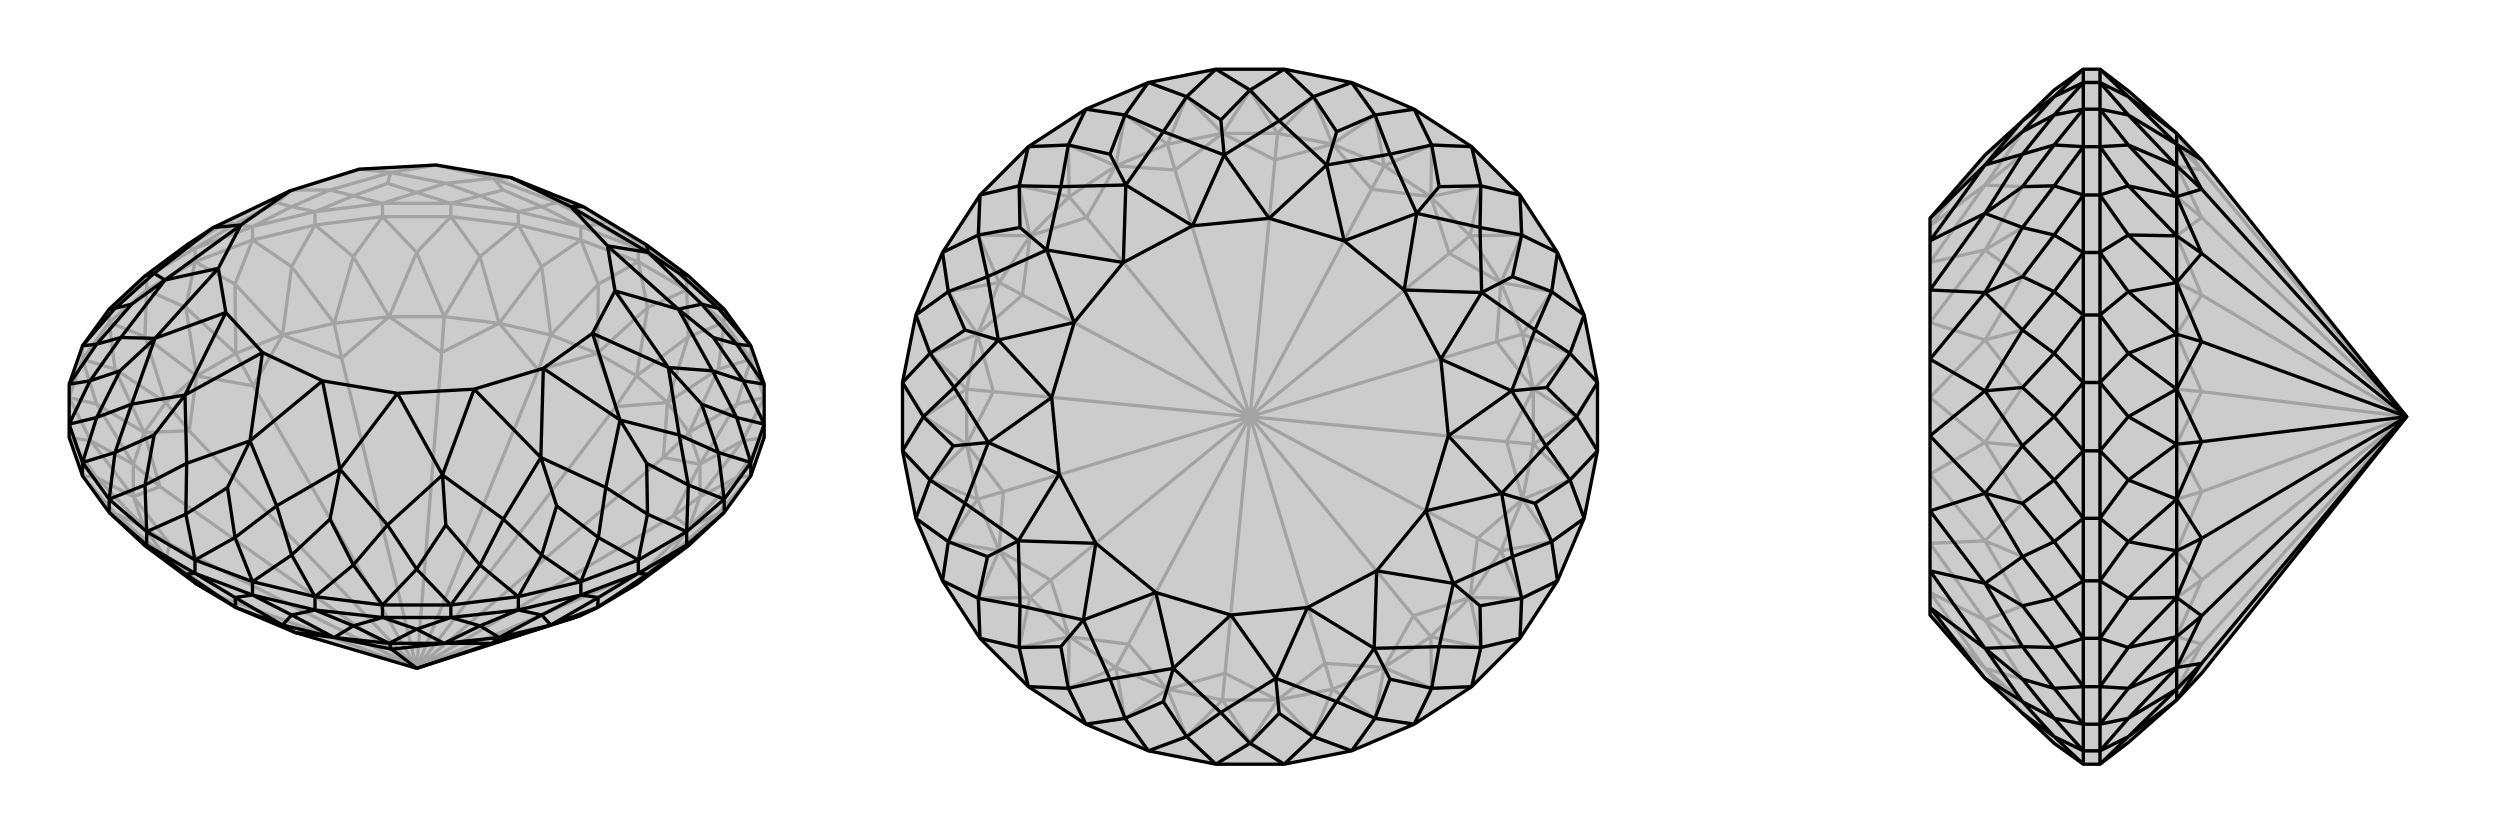
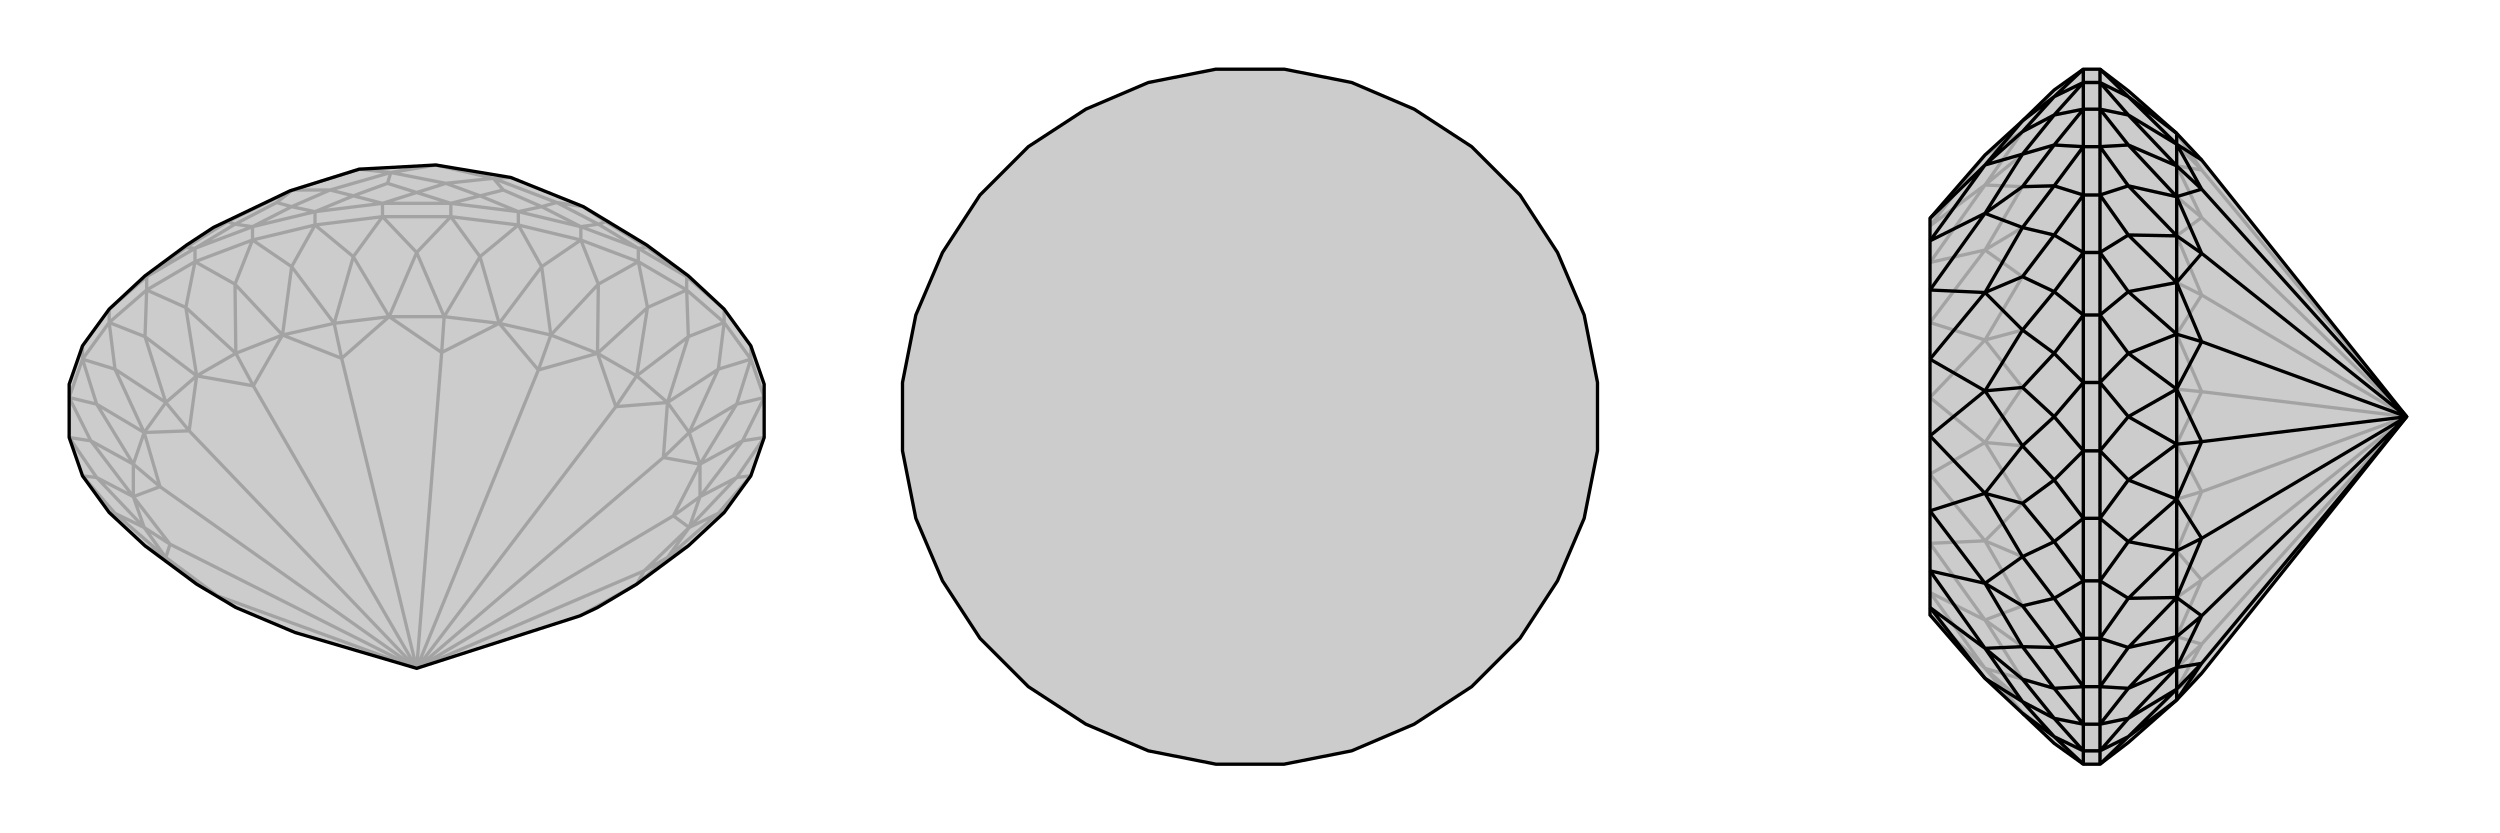
<svg xmlns="http://www.w3.org/2000/svg" viewBox="0 0 3000 1000">
  <g stroke="currentColor" stroke-width="4" fill="none" transform="translate(0 -15)">
    <path fill="currentColor" stroke="none" fill-opacity=".2" d="M224,309L256,288L348,244L431,218L523,213L613,228L700,263L776,309L826,346L869,386L901,430L917,476L917,524L917,540L901,586L869,630L826,670L764,716L717,744L696,754L500,817L354,774L283,744L236,716L174,670L131,630L99,586L83,540L83,524L83,476L99,430L131,386L174,346z" />
    <path stroke-opacity=".2" d="M174,346L176,347M223,312L176,347M223,312L234,313M282,284L234,313M282,284L303,287M350,263L303,287M350,263L378,269M424,250L378,269M424,250L459,259M500,246L459,259M500,246L541,259M576,250L541,259M576,250L622,269M650,263L622,269M650,263L697,287M718,284L697,287M718,284L766,313M777,312L766,313M777,312L824,347M826,346L824,347M223,312L224,309M223,312L273,281M282,284L273,281M282,284L332,258M350,263L332,258M350,263L396,243M332,258L351,243M424,250L396,243M424,250L465,235M500,246L465,235M500,246L535,235M465,235L469,222M576,250L535,235M576,250L604,243M650,263L604,243M650,263L668,258M604,243L592,229M718,284L668,258M718,284L727,281M777,312L727,281M777,312L776,309M727,281L700,263M273,281L256,288M273,281L351,243M396,243L351,243M396,243L469,222M535,235L469,222M535,235L592,229M668,258L592,229M668,258L700,263M351,243L348,244M351,243L431,218M469,222L431,218M469,222L523,213M592,229L523,213M592,229L613,228M766,313L824,347M824,347L869,386M824,347L824,363M869,386L869,402M901,430L901,446M99,430L99,446M131,386L176,347M131,386L131,402M176,347L234,313M176,347L176,363M234,313L303,287M234,313L234,329M303,287L378,269M303,287L303,303M378,269L459,259M378,269L378,285M459,259L541,259M459,259L459,275M541,259L622,269M541,259L541,275M622,269L697,287M622,269L622,285M766,313L697,287M766,313L766,329M697,287L697,303M766,329L697,303M697,303L622,285M622,285L541,275M541,275L459,275M459,275L378,285M378,285L303,303M303,303L234,329M234,329L176,363M176,363L131,402M131,402L99,446M99,446L83,492M917,492L901,446M901,446L869,402M869,402L824,363M766,329L824,363M766,329L718,356M766,329L777,384M697,303L718,356M697,303L650,335M622,285L650,335M622,285L576,323M541,275L576,323M541,275L500,318M459,275L500,318M459,275L424,323M378,285L424,323M378,285L350,335M303,303L350,335M303,303L282,356M234,329L282,356M234,329L223,384M176,363L223,384M176,363L174,419M131,402L174,419M131,402L138,458M99,446L138,458M99,446L116,500M83,492L116,500M83,492L109,544M83,540L109,544M83,540L116,588M99,586L116,588M99,586L138,631M131,630L138,631M869,630L862,631M901,586L862,631M901,586L884,588M917,540L884,588M917,540L891,544M917,492L891,544M917,492L884,500M901,446L884,500M901,446L862,458M869,402L862,458M869,402L826,419M824,363L826,419M824,363L777,384M718,356L717,439M718,356L661,417M650,335L661,417M650,335L599,403M576,323L599,403M576,323L533,395M500,318L533,395M500,318L467,395M424,323L467,395M424,323L401,403M350,335L401,403M350,335L339,417M282,356L339,417M282,356L283,439M223,384L283,439M223,384L236,466M174,419L236,466M174,419L199,498M138,458L199,498M138,458L173,534M116,500L173,534M116,500L160,572M109,544L160,572M109,544L160,611M116,588L160,611M116,588L173,648M138,631L173,648M138,631L199,684M174,670L199,684M826,670L801,684M862,631L801,684M862,631L827,648M884,588L827,648M884,588L840,611M891,544L840,611M891,544L840,572M884,500L840,572M884,500L827,534M862,458L827,534M862,458L801,498M826,419L801,498M826,419L764,466M777,384L717,439M777,384L764,466M661,417L717,439M661,417L599,403M661,417L646,459M599,403L533,395M533,395L467,395M533,395L530,438M467,395L401,403M401,403L339,417M401,403L410,445M339,417L283,439M283,439L236,466M283,439L304,478M236,466L199,498M199,498L173,534M199,498L227,532M173,534L160,572M160,572L160,611M160,572L192,599M160,611L173,648M173,648L199,684M173,648L204,668M199,684L236,716M236,716L261,730M764,716L801,684M801,684L827,648M801,684L773,700M827,648L840,611M840,611L840,572M840,611L808,634M840,572L827,534M827,534L801,498M827,534L796,564M801,498L764,466M717,439L764,466M764,466L739,503M717,439L646,459M717,439L739,503M599,403L646,459M599,403L530,438M646,459L500,817M467,395L530,438M467,395L410,445M530,438L500,817M339,417L410,445M339,417L304,478M410,445L500,817M236,466L304,478M236,466L227,532M304,478L500,817M173,534L227,532M173,534L192,599M227,532L500,817M160,611L192,599M160,611L204,668M192,599L500,817M199,684L204,668M199,684L261,730M500,817L204,668M283,744L261,730M500,817L261,730M764,716L696,754M764,716L773,700M827,648L773,700M827,648L808,634M500,817L773,700M840,572L808,634M840,572L796,564M500,817L808,634M801,498L796,564M801,498L739,503M500,817L739,503M500,817L796,564" />
    <path d="M224,309L256,288L348,244L431,218L523,213L613,228L700,263L776,309L826,346L869,386L901,430L917,476L917,524L917,540L901,586L869,630L826,670L764,716L717,744L696,754L500,817L354,774L283,744L236,716L174,670L131,630L99,586L83,540L83,524L83,476L99,430L131,386L174,346z" />
-     <path d="M223,632L176,653M174,597L176,653M174,597L131,614M138,558L131,614M138,558L99,570M116,516L99,570M116,516L83,524M108,472L83,524M108,472L83,476M116,428L83,476M116,428L99,430M138,385L99,430M138,385L131,386M862,385L869,386M862,385L901,430M884,428L901,430M884,428L917,476M892,472L917,476M892,472L917,524M884,516L917,524M884,516L901,570M862,558L901,570M862,558L869,614M826,597L869,614M826,597L824,653M777,632L824,653M777,632L766,687M718,660L766,687M718,660L697,713M650,681L697,713M650,681L622,731M576,693L622,731M576,693L541,741M500,698L541,741M500,698L459,741M424,693L459,741M424,693L378,731M350,681L378,731M350,681L303,713M282,660L303,713M223,632L234,687M282,660L234,687M223,632L224,571M223,632L273,600M174,597L224,571M174,597L185,537M138,558L185,537M138,558L158,500M185,537L222,489M116,516L158,500M116,516L144,460M108,472L144,460M108,472L145,420M144,460L186,421M116,428L145,420M116,428L158,380M138,385L158,380M138,385L185,343M158,380L198,351M174,346L185,343M826,346L815,343M862,385L815,343M862,385L842,380M815,343L778,318M884,428L842,380M884,428L856,420M892,472L856,420M892,472L855,460M856,420L814,386M884,516L855,460M884,516L842,500M862,558L842,500M862,558L815,537M842,500L802,456M826,597L815,537M826,597L776,571M777,632L776,571M777,632L727,600M776,571L744,519M718,660L727,600M718,660L668,622M650,681L668,622M650,681L604,638M668,622L649,564M576,693L604,638M576,693L535,645M500,698L535,645M500,698L465,645M535,645L531,585M424,693L465,645M424,693L396,638M350,681L396,638M350,681L332,622M396,638L408,578M282,660L332,622M282,660L273,600M273,600L300,544M224,571L300,544M224,571L222,489M158,500L222,489M158,500L186,421M145,420L186,421M145,420L198,351M185,343L198,351M185,343L256,288M776,309L778,318M842,380L778,318M842,380L814,386M855,460L814,386M855,460L802,456M815,537L802,456M815,537L744,519M727,600L744,519M727,600L649,564M604,638L649,564M604,638L531,585M465,645L531,585M465,645L408,578M332,622L408,578M332,622L300,544M222,489L315,438M222,489L271,390M186,421L271,390M186,421L262,337M198,351L262,337M198,351L289,285M256,288L289,285M700,263L685,263M778,318L685,263M778,318L729,310M814,386L729,310M814,386L738,364M802,456L738,364M802,456L711,415M744,519L711,415M744,519L652,457M649,564L652,457M649,564L569,482M531,585L569,482M531,585L477,487M408,578L477,487M408,578L387,472M300,544L315,438M300,544L387,472M271,390L315,438M271,390L262,337M262,337L289,285M289,285L348,244M613,228L685,263M685,263L729,310M729,310L738,364M738,364L711,415M711,415L652,457M652,457L569,482M569,482L477,487M477,487L387,472M315,438L387,472M917,524L901,570M901,570L869,614M901,570L901,586M869,614L824,653M869,614L869,630M824,653L766,687M824,653L824,669M766,687L697,713M766,687L766,703M697,713L622,731M697,713L697,729M622,731L541,741M622,731L622,747M541,741L459,741M541,741L541,756M459,741L378,731M459,741L459,756M378,731L303,713M378,731L378,747M303,713L234,687M303,713L303,729M234,687L176,653M234,687L234,703M176,653L131,614M176,653L176,669M131,614L99,570M131,614L131,630M99,570L83,524M99,570L99,586M131,630L176,669M176,669L234,703M234,703L303,729M303,729L378,747M378,747L459,756M459,756L541,756M541,756L622,747M622,747L697,729M697,729L766,703M766,703L824,669M824,669L869,630M176,669L174,670M176,669L223,704M234,703L223,704M234,703L282,732M303,729L282,732M303,729L350,753M378,747L350,753M378,747L424,766M459,756L424,766M459,756L500,770M541,756L500,770M541,756L576,766M622,747L576,766M622,747L650,753M697,729L650,753M697,729L718,732M766,703L718,732M766,703L777,704M824,669L777,704M824,669L826,670M223,704L236,716M223,704L283,744M282,732L283,744M282,732L339,765M350,753L339,765M350,753L401,780M424,766L401,780M424,766L467,787M500,770L467,787M500,770L533,787M576,766L533,787M576,766L599,780M650,753L599,780M650,753L661,765M718,732L661,765M718,732L717,744M777,704L717,744M777,704L764,716M283,744L339,765M339,765L401,780M339,765L354,774M401,780L467,787M467,787L533,787M467,787L470,794M533,787L599,780M599,780L661,765M599,780L590,787M661,765L717,744M401,780L354,774M401,780L470,794M533,787L470,794M533,787L590,787M500,817L470,794M661,765L590,787M661,765L696,754M500,817L590,787" />
  </g>
  <g stroke="currentColor" stroke-width="4" fill="none" transform="translate(1000 0)">
    <path fill="currentColor" stroke="none" fill-opacity=".2" d="M541,83L622,99L697,131L766,176L824,234L869,303L901,378L917,459L917,541L901,622L869,697L824,766L766,824L697,869L622,901L541,917L459,917L378,901L303,869L234,824L176,766L131,697L99,622L83,541L83,459L99,378L131,303L176,234L234,176L303,131L378,99L459,83z" />
-     <path stroke-opacity=".2" d="M459,83L424,116M459,83L500,109M378,99L424,116M378,99L350,138M303,131L350,138M303,131L282,174M234,176L282,174M234,176L223,223M176,234L223,223M176,234L174,282M131,303L174,282M131,303L138,350M99,378L138,350M99,378L116,424M83,459L116,424M83,459L109,500M83,541L109,500M83,541L116,576M99,622L116,576M99,622L138,650M131,697L138,650M131,697L174,718M176,766L174,718M176,766L223,777M234,824L223,777M234,824L282,826M303,869L282,826M303,869L350,862M378,901L350,862M378,901L424,884M459,917L424,884M459,917L500,891M541,917L500,891M541,917L576,884M622,901L576,884M622,901L650,862M697,869L650,862M697,869L718,826M766,824L718,826M766,824L777,777M824,766L777,777M824,766L826,718M869,697L826,718M869,697L862,650M901,622L862,650M901,622L884,576M917,541L884,576M917,541L891,500M917,459L891,500M917,459L884,424M901,378L884,424M901,378L862,350M869,303L862,350M869,303L826,282M824,234L826,282M824,234L777,223M766,176L777,223M766,176L718,174M697,131L718,174M697,131L650,138M622,99L650,138M622,99L576,116M541,83L576,116M541,83L500,109M424,116L467,160M424,116L401,173M350,138L401,173M350,138L339,199M282,174L339,199M282,174L283,236M223,223L283,236M223,223L236,283M174,282L236,283M174,282L199,339M138,350L199,339M138,350L173,401M116,424L173,401M116,424L160,467M109,500L160,467M109,500L160,533M116,576L160,533M116,576L173,599M138,650L173,599M138,650L199,661M174,718L199,661M174,718L236,717M223,777L236,717M223,777L283,764M282,826L283,764M282,826L339,801M350,862L339,801M350,862L401,827M424,884L401,827M424,884L467,840M500,891L467,840M500,891L533,840M576,884L533,840M576,884L599,827M650,862L599,827M650,862L661,801M718,826L661,801M718,826L717,764M777,777L717,764M777,777L764,717M826,718L764,717M826,718L801,661M862,650L801,661M862,650L827,599M884,576L827,599M884,576L840,533M891,500L840,533M891,500L840,467M884,424L840,467M884,424L827,401M862,350L827,401M862,350L801,339M826,282L801,339M826,282L764,283M777,223L764,283M777,223L717,236M718,174L717,236M718,174L661,199M650,138L661,199M650,138L599,173M576,116L599,173M576,116L533,160M500,109L467,160M500,109L533,160M401,173L467,160M401,173L339,199M401,173L410,204M339,199L283,236M283,236L236,283M283,236L304,261M236,283L199,339M199,339L173,401M199,339L227,354M173,401L160,467M160,467L160,533M160,467L192,470M160,533L173,599M173,599L199,661M173,599L204,590M199,661L236,717M236,717L283,764M236,717L261,696M283,764L339,801M339,801L401,827M339,801L354,773M401,827L467,840M467,840L533,840M467,840L470,808M533,840L599,827M599,827L661,801M599,827L590,796M661,801L717,764M717,764L764,717M717,764L696,739M764,717L801,661M801,661L827,599M801,661L773,646M827,599L840,533M840,533L840,467M840,533L808,530M840,467L827,401M827,401L801,339M827,401L796,410M801,339L764,283M764,283L717,236M764,283L739,304M717,236L661,199M661,199L599,173M661,199L646,227M599,173L533,160M467,160L533,160M533,160L530,192M467,160L410,204M467,160L530,192M339,199L410,204M339,199L304,261M410,204L500,500M236,283L304,261M236,283L227,354M304,261L500,500M173,401L227,354M173,401L192,470M227,354L500,500M160,533L192,470M160,533L204,590M192,470L500,500M199,661L204,590M199,661L261,696M204,590L500,500M283,764L261,696M283,764L354,773M261,696L500,500M401,827L354,773M401,827L470,808M500,500L354,773M533,840L470,808M533,840L590,796M500,500L470,808M661,801L590,796M661,801L696,739M500,500L590,796M764,717L696,739M764,717L773,646M500,500L696,739M827,599L773,646M827,599L808,530M500,500L773,646M840,467L808,530M840,467L796,410M500,500L808,530M801,339L796,410M801,339L739,304M500,500L796,410M717,236L739,304M717,236L646,227M500,500L739,304M599,173L646,227M599,173L530,192M500,500L530,192M500,500L646,227" />
    <path d="M541,83L622,99L697,131L766,176L824,234L869,303L901,378L917,459L917,541L901,622L869,697L824,766L766,824L697,869L622,901L541,917L459,917L378,901L303,869L234,824L176,766L131,697L99,622L83,541L83,459L99,378L131,303L176,234L234,176L303,131L378,99L459,83z" />
-     <path d="M500,892L459,917M424,884L459,917M424,884L378,901M350,862L378,901M350,862L303,869M282,826L303,869M282,826L234,824M223,777L234,824M223,777L176,766M174,718L176,766M174,718L131,697M138,650L131,697M138,650L99,622M116,576L99,622M116,576L83,541M108,500L83,541M108,500L83,459M116,424L83,459M116,424L99,378M138,350L99,378M138,350L131,303M174,282L131,303M174,282L176,234M223,223L176,234M223,223L234,176M282,174L234,176M282,174L303,131M350,138L303,131M350,138L378,99M424,116L378,99M424,116L459,83M500,108L459,83M500,108L541,83M576,116L541,83M576,116L622,99M650,138L622,99M650,138L697,131M718,174L697,131M718,174L766,176M777,223L766,176M777,223L824,234M826,282L824,234M826,282L869,303M862,350L869,303M862,350L901,378M884,424L901,378M884,424L917,459M892,500L917,459M892,500L917,541M884,576L917,541M884,576L901,622M862,650L901,622M862,650L869,697M826,718L869,697M826,718L824,766M777,777L824,766M777,777L766,824M718,826L766,824M718,826L697,869M650,862L697,869M650,862L622,901M576,884L622,901M500,892L541,917M576,884L541,917M500,892L465,855M500,892L535,856M424,884L465,855M424,884L396,842M350,862L396,842M350,862L332,815M396,842L408,802M282,826L332,815M282,826L273,776M223,777L273,776M223,777L224,727M273,776L300,744M174,718L224,727M174,718L185,668M138,650L185,668M138,650L158,604M185,668L222,649M116,576L158,604M116,576L144,535M108,500L144,535M108,500L145,465M144,535L186,531M116,424L145,465M116,424L158,396M138,350L158,396M138,350L185,332M158,396L198,408M174,282L185,332M174,282L224,273M223,223L224,273M223,223L273,224M224,273L256,300M282,174L273,224M282,174L332,185M350,138L332,185M350,138L396,158M332,185L351,222M424,116L396,158M424,116L465,144M500,108L465,144M500,108L535,145M465,144L469,186M576,116L535,145M576,116L604,158M650,138L604,158M650,138L668,185M604,158L592,198M718,174L668,185M718,174L727,224M777,223L727,224M777,223L776,273M727,224L700,256M826,282L776,273M826,282L815,332M862,350L815,332M862,350L842,396M815,332L778,351M884,424L842,396M884,424L856,465M892,500L856,465M892,500L855,535M856,465L814,469M884,576L855,535M884,576L842,604M862,650L842,604M862,650L815,668M842,604L802,592M826,718L815,668M826,718L776,727M777,777L776,727M777,777L727,776M776,727L744,700M718,826L727,776M718,826L668,815M650,862L668,815M650,862L604,842M668,815L649,778M576,884L604,842M576,884L535,856M535,856L531,814M465,855L531,814M465,855L408,802M332,815L408,802M332,815L300,744M224,727L300,744M224,727L222,649M158,604L222,649M158,604L186,531M145,465L186,531M145,465L198,408M185,332L198,408M185,332L256,300M273,224L256,300M273,224L351,222M396,158L351,222M396,158L469,186M535,145L469,186M535,145L592,198M668,185L592,198M668,185L700,256M776,273L700,256M776,273L778,351M842,396L778,351M842,396L814,469M855,535L814,469M855,535L802,592M815,668L802,592M815,668L744,700M727,776L744,700M727,776L649,778M604,842L649,778M604,842L531,814M408,802L477,738M408,802L387,711M300,744L387,711M300,744L315,652M222,649L315,652M222,649L271,569M186,531L271,569M186,531L262,477M198,408L262,477M198,408L289,387M256,300L289,387M256,300L348,315M351,222L348,315M351,222L431,271M469,186L431,271M469,186L523,262M592,198L523,262M592,198L613,289M700,256L613,289M700,256L685,348M778,351L685,348M778,351L729,431M814,469L729,431M814,469L738,523M802,592L738,523M802,592L711,613M744,700L711,613M744,700L652,685M649,778L652,685M649,778L569,729M531,814L477,738M531,814L569,729M387,711L477,738M387,711L315,652M315,652L271,569M271,569L262,477M262,477L289,387M289,387L348,315M348,315L431,271M431,271L523,262M523,262L613,289M613,289L685,348M685,348L729,431M729,431L738,523M738,523L711,613M711,613L652,685M652,685L569,729M477,738L569,729" />
  </g>
  <g stroke="currentColor" stroke-width="4" fill="none" transform="translate(2000 0)">
    <path fill="currentColor" stroke="none" fill-opacity=".2" d="M427,856L382,814L316,738L316,729L316,685L316,613L316,523L316,431L316,348L316,289L316,262L382,186L427,145L465,108L500,83L520,83L554,109L612,160L642,192L888,500L642,808L612,840L554,891L520,917L500,917L465,892z" />
    <path stroke-opacity=".2" d="M465,884L500,917M465,884L500,901M465,862L500,901M465,862L500,869M465,826L500,869M465,826L500,824M465,777L500,824M465,777L500,766M465,718L500,766M465,718L500,697M465,650L500,697M465,650L500,622M465,576L500,622M465,576L500,541M465,500L500,541M465,500L500,459M465,424L500,459M465,424L500,378M465,350L500,378M465,350L500,303M465,282L500,303M465,282L500,234M465,223L500,234M465,223L500,176M465,174L500,176M465,174L500,131M465,138L500,131M465,138L500,99M465,116L500,99M465,116L500,83M465,884L427,855M465,884L427,842M465,862L427,842M465,862L427,815M427,842L382,802M465,826L427,815M465,826L427,776M465,777L427,776M465,777L427,727M427,776L382,744M465,718L427,727M465,718L427,668M465,650L427,668M465,650L427,604M427,668L382,649M465,576L427,604M465,576L427,535M465,500L427,535M465,500L427,465M427,535L382,531M465,424L427,465M465,424L427,396M465,350L427,396M465,350L427,332M427,396L382,408M465,282L427,332M465,282L427,273M465,223L427,273M465,223L427,224M427,273L382,300M465,174L427,224M465,174L427,185M465,138L427,185M465,138L427,158M427,185L382,222M465,116L427,158M465,116L427,144M427,855L382,802M427,815L382,802M427,815L382,744M427,727L382,744M427,727L382,649M427,604L382,649M427,604L382,531M427,465L382,531M427,465L382,408M427,332L382,408M427,332L382,300M427,224L382,300M427,224L382,222M427,158L382,222M427,158L382,186M382,802L316,738M382,802L316,711M382,744L316,711M382,744L316,652M382,649L316,652M382,649L316,569M382,531L316,569M382,531L316,477M382,408L316,477M382,408L316,387M382,300L316,387M382,300L316,315M382,222L316,315M382,222L316,271M382,186L316,271M500,917L500,901M500,901L500,869M500,901L520,901M500,869L500,824M500,869L520,869M500,824L500,766M500,824L520,824M500,766L500,697M500,766L520,766M500,697L500,622M500,697L520,697M500,622L500,541M500,622L520,622M500,541L500,459M500,541L520,541M500,459L500,378M500,459L520,459M500,378L500,303M500,378L520,378M500,303L500,234M500,303L520,303M500,234L500,176M500,234L520,234M500,176L500,131M500,176L520,176M500,131L500,99M500,131L520,131M500,83L500,99M500,99L520,99M520,83L520,99M520,99L520,131M520,131L520,176M520,176L520,234M520,234L520,303M520,303L520,378M520,378L520,459M520,459L520,541M520,541L520,622M520,622L520,697M520,697L520,766M520,766L520,824M520,824L520,869M520,869L520,901M520,901L520,917M520,83L554,116M520,99L554,116M520,99L554,138M520,131L554,138M520,131L554,174M520,176L554,174M520,176L554,223M520,234L554,223M520,234L554,282M520,303L554,282M520,303L554,350M520,378L554,350M520,378L554,424M520,459L554,424M520,459L554,500M520,541L554,500M520,541L554,576M520,622L554,576M520,622L554,650M520,697L554,650M520,697L554,718M520,766L554,718M520,766L554,777M520,824L554,777M520,824L554,826M520,869L554,826M520,869L554,862M520,901L554,862M520,901L554,884M520,917L554,884M554,116L612,160M554,116L612,173M554,138L612,173M554,138L612,199M554,174L612,199M554,174L612,236M554,223L612,236M554,223L612,283M554,282L612,283M554,282L612,339M554,350L612,339M554,350L612,401M554,424L612,401M554,424L612,467M554,500L612,467M554,500L612,533M554,576L612,533M554,576L612,599M554,650L612,599M554,650L612,661M554,718L612,661M554,718L612,717M554,777L612,717M554,777L612,764M554,826L612,764M554,826L612,801M554,862L612,801M554,862L612,827M554,884L612,827M554,884L612,840M612,173L612,160M612,173L612,199M612,173L642,204M612,199L612,236M612,236L612,283M612,236L642,261M612,283L612,339M612,339L612,401M612,339L642,354M612,401L612,467M612,467L612,533M612,467L642,470M612,533L612,599M612,599L612,661M612,599L642,590M612,661L612,717M612,717L612,764M612,717L642,696M612,764L612,801M612,801L612,827M612,801L642,773M612,827L612,840M612,160L642,204M612,199L642,204M612,199L642,261M642,204L888,500M612,283L642,261M612,283L642,354M642,261L888,500M612,401L642,354M612,401L642,470M642,354L888,500M612,533L642,470M612,533L642,590M642,470L888,500M612,661L642,590M612,661L642,696M642,590L888,500M612,764L642,696M612,764L642,773M642,696L888,500M612,827L642,773M612,827L642,808M888,500L642,773" />
    <path d="M427,856L382,814L316,738L316,729L316,685L316,613L316,523L316,431L316,348L316,289L316,262L382,186L427,145L465,108L500,83L520,83L554,109L612,160L642,192L888,500L642,808L612,840L554,891L520,917L500,917L465,892z" />
    <path d="M465,116L500,83M465,116L500,99M465,138L500,99M465,138L500,131M465,174L500,131M465,174L500,176M465,223L500,176M465,223L500,234M465,282L500,234M465,282L500,303M465,350L500,303M465,350L500,378M465,424L500,378M465,424L500,459M465,500L500,459M465,500L500,541M465,576L500,541M465,576L500,622M465,650L500,622M465,650L500,697M465,718L500,697M465,718L500,766M465,777L500,766M465,777L500,824M465,826L500,824M465,826L500,869M465,862L500,869M465,862L500,901M465,884L500,901M465,884L500,917M465,116L427,145M465,116L427,158M465,138L427,158M465,138L427,185M427,158L382,198M465,174L427,185M465,174L427,224M465,223L427,224M465,223L427,273M427,224L382,256M465,282L427,273M465,282L427,332M465,350L427,332M465,350L427,396M427,332L382,351M465,424L427,396M465,424L427,465M465,500L427,465M465,500L427,535M427,465L382,469M465,576L427,535M465,576L427,604M465,650L427,604M465,650L427,668M427,604L382,592M465,718L427,668M465,718L427,727M465,777L427,727M465,777L427,776M427,727L382,700M465,826L427,776M465,826L427,815M465,862L427,815M465,862L427,842M427,815L382,778M465,884L427,842M465,884L427,856M427,145L382,198M427,185L382,198M427,185L382,256M427,273L382,256M427,273L382,351M427,396L382,351M427,396L382,469M427,535L382,469M427,535L382,592M427,668L382,592M427,668L382,700M427,776L382,700M427,776L382,778M427,842L382,778M427,842L382,814M382,198L316,262M382,198L316,289M382,256L316,289M382,256L316,348M382,351L316,348M382,351L316,431M382,469L316,431M382,469L316,523M382,592L316,523M382,592L316,613M382,700L316,613M382,700L316,685M382,778L316,685M382,778L316,729M382,814L316,729M500,83L500,99M500,99L500,131M500,99L520,99M500,131L500,176M500,131L520,131M500,176L500,234M500,176L520,176M500,234L500,303M500,234L520,234M500,303L500,378M500,303L520,303M500,378L500,459M500,378L520,378M500,459L500,541M500,459L520,459M500,541L500,622M500,541L520,541M500,622L500,697M500,622L520,622M500,697L500,766M500,697L520,697M500,766L500,824M500,766L520,766M500,824L500,869M500,824L520,824M500,869L500,901M500,869L520,869M500,901L500,917M500,901L520,901M520,917L520,901M520,901L520,869M520,869L520,824M520,824L520,766M520,766L520,697M520,697L520,622M520,622L520,541M520,541L520,459M520,459L520,378M520,378L520,303M520,303L520,234M520,234L520,176M520,176L520,131M520,131L520,99M520,99L520,83M520,917L554,884M520,901L554,884M520,901L554,862M520,869L554,862M520,869L554,826M520,824L554,826M520,824L554,777M520,766L554,777M520,766L554,718M520,697L554,718M520,697L554,650M520,622L554,650M520,622L554,576M520,541L554,576M520,541L554,500M520,459L554,500M520,459L554,424M520,378L554,424M520,378L554,350M520,303L554,350M520,303L554,282M520,234L554,282M520,234L554,223M520,176L554,223M520,176L554,174M520,131L554,174M520,131L554,138M520,99L554,138M520,99L554,116M520,83L554,116M554,884L612,840M554,884L612,827M554,862L612,827M554,862L612,801M554,826L612,801M554,826L612,764M554,777L612,764M554,777L612,717M554,718L612,717M554,718L612,661M554,650L612,661M554,650L612,599M554,576L612,599M554,576L612,533M554,500L612,533M554,500L612,467M554,424L612,467M554,424L612,401M554,350L612,401M554,350L612,339M554,282L612,339M554,282L612,283M554,223L612,283M554,223L612,236M554,174L612,236M554,174L612,199M554,138L612,199M554,138L612,173M554,116L612,173M554,116L612,160M612,840L612,827M612,827L612,801M612,827L642,796M612,801L612,764M612,764L612,717M612,764L642,739M612,717L612,661M612,661L612,599M612,661L642,646M612,599L612,533M612,533L612,467M612,533L642,530M612,467L612,401M612,401L612,339M612,401L642,410M612,339L612,283M612,283L612,236M612,283L642,304M612,236L612,199M612,199L612,173M612,199L642,227M612,173L612,160M612,840L642,796M612,801L642,796M612,801L642,739M888,500L642,796M612,717L642,739M612,717L642,646M888,500L642,739M612,599L642,646M612,599L642,530M888,500L642,646M612,467L642,530M612,467L642,410M888,500L642,530M612,339L642,410M612,339L642,304M888,500L642,410M612,236L642,304M612,236L642,227M888,500L642,304M612,173L642,227M612,173L642,192M888,500L642,227" />
  </g>
</svg>